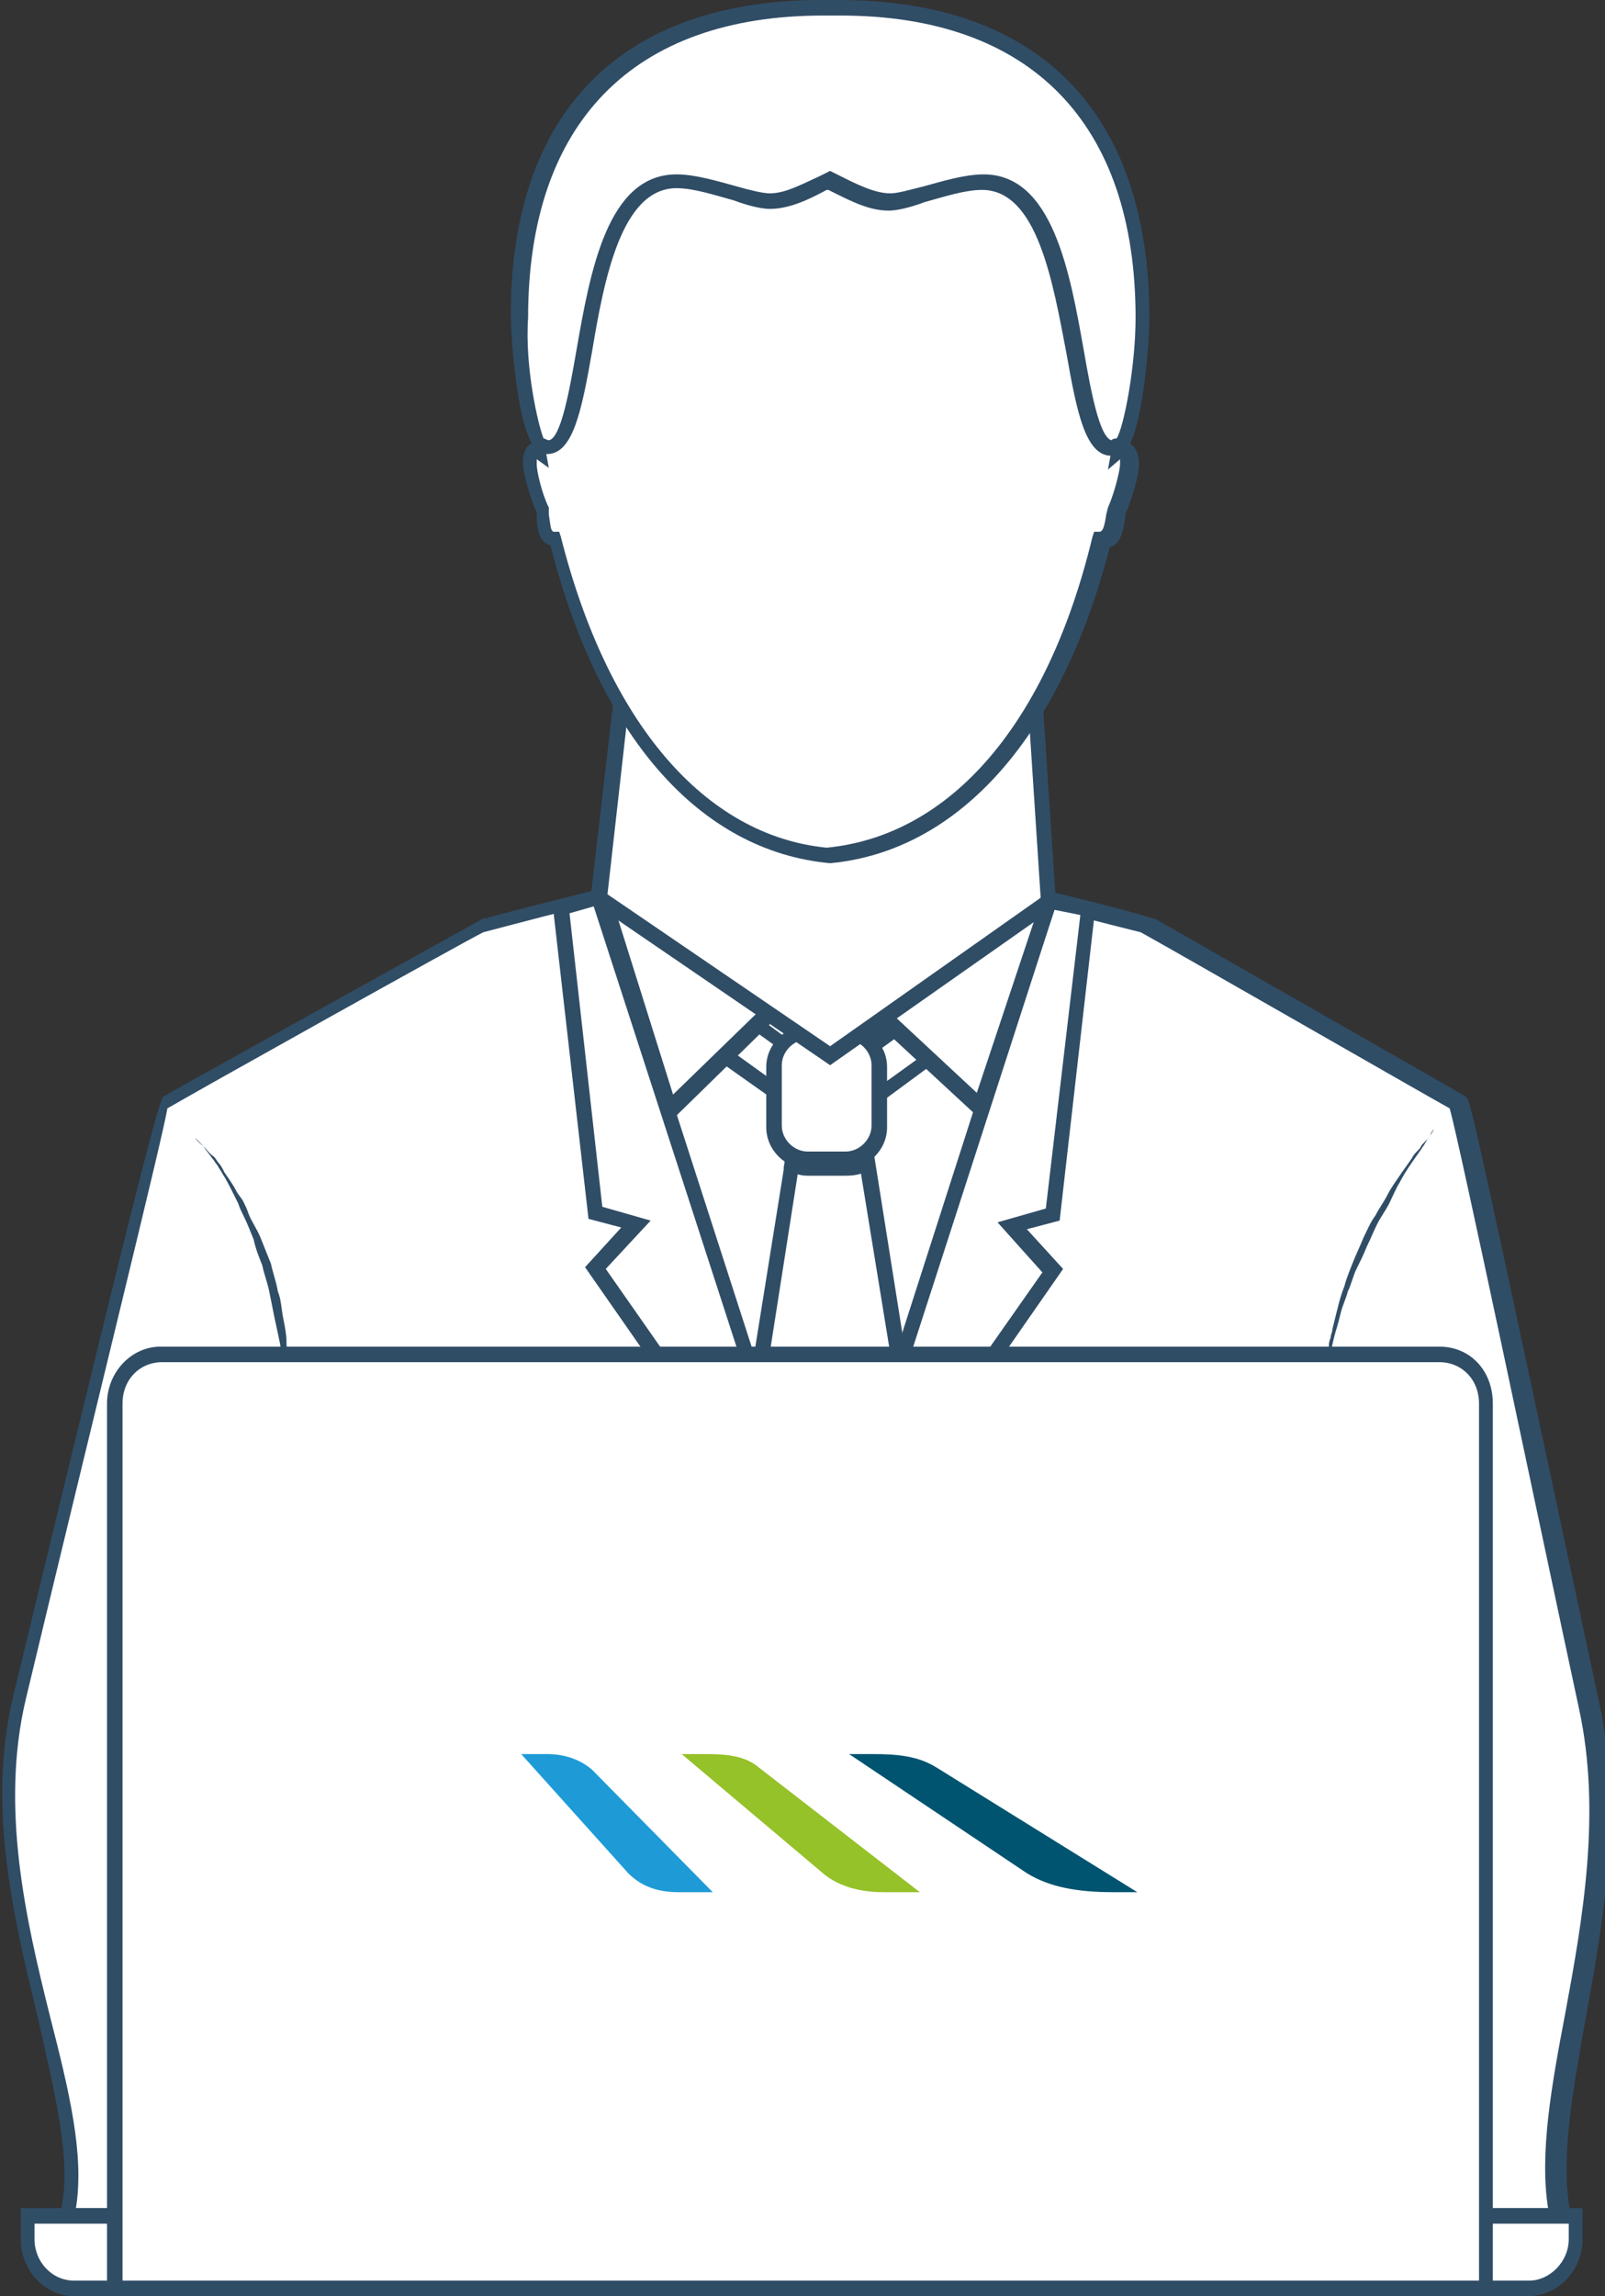
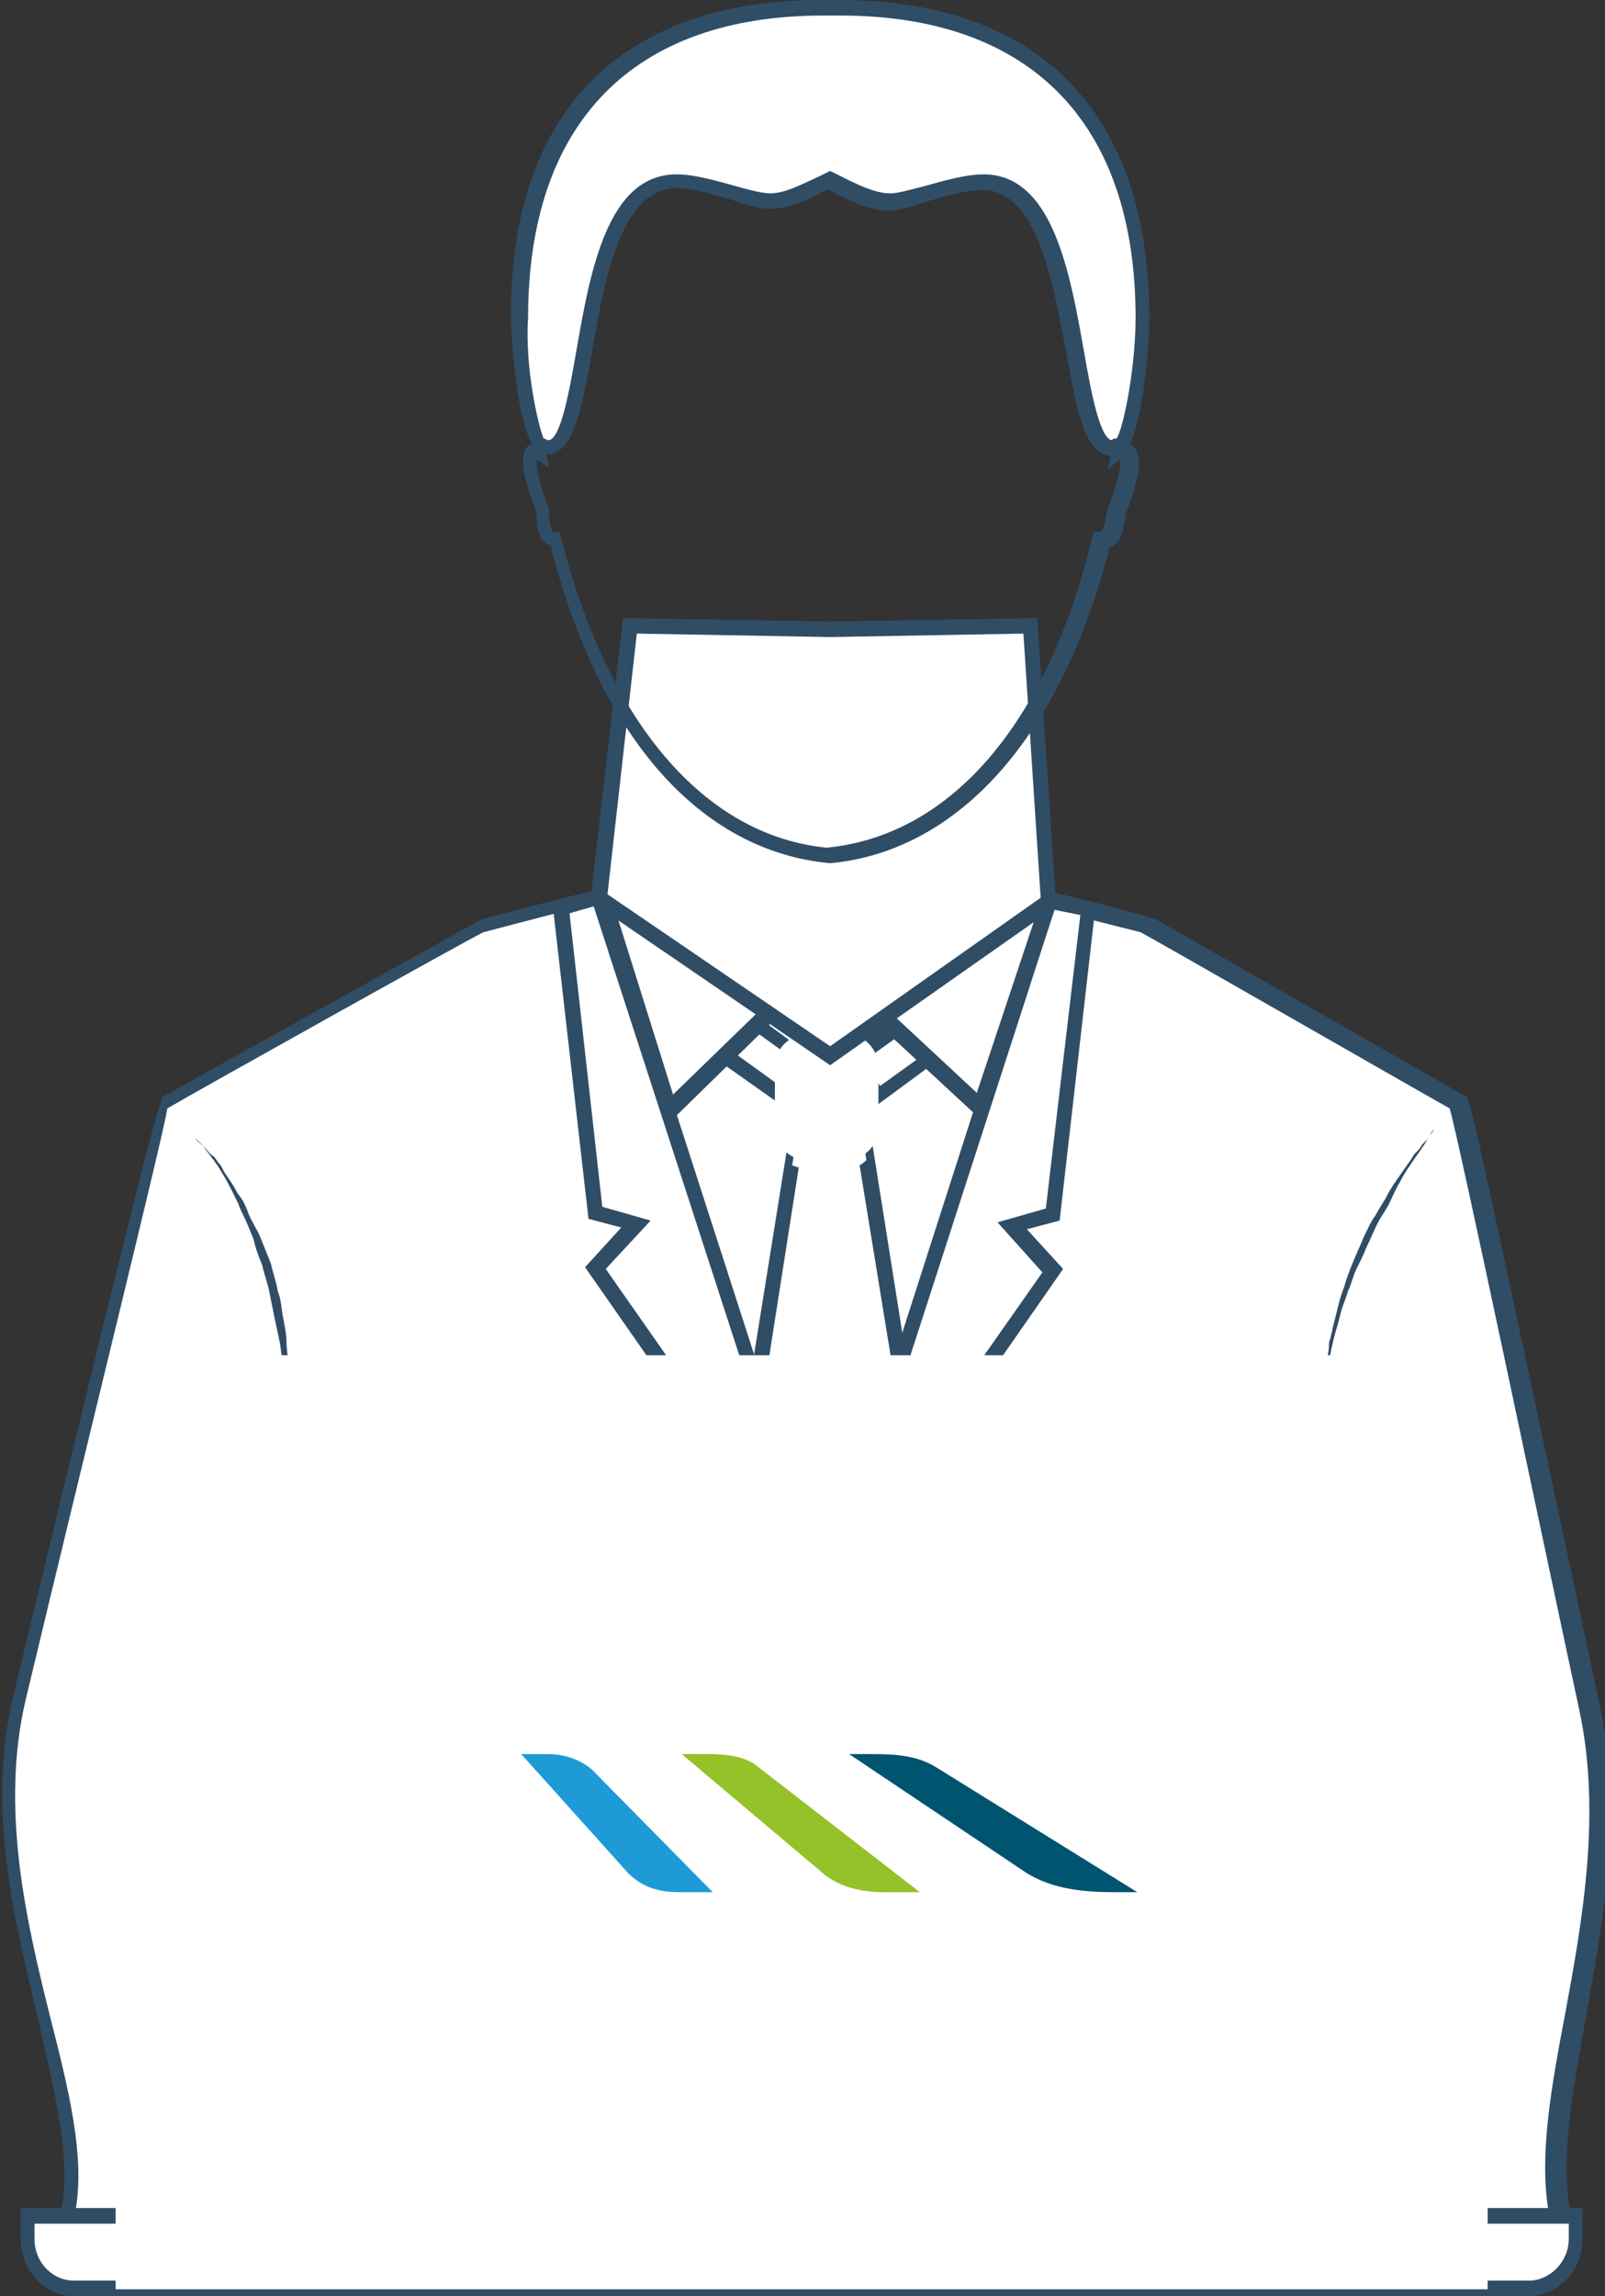
<svg xmlns="http://www.w3.org/2000/svg" version="1.1" id="Layer_1" x="0px" y="0px" viewBox="0 0 93 133" enable-background="new 0 0 93 133" xml:space="preserve">
  <rect x="0" y="0" width="93" height="133" fill="#333333" stroke="none" />
  <g>
    <g>
      <g>
        <path fill="#FFFFFF" d="M90.3,128.4c-1.5-7.2,4-18.4,1.7-29.4c-3.7-17.6-7.4-34.9-7.5-35c-0.3-0.2-18-10.3-18-10.3     c-1.9-0.5-5.6-1.4-5.6-1.4S51.5,63.6,47,63.4C42.8,63.6,34.7,52,34.7,52s-4.4,1-6.6,1.7c0,0-18.2,10.1-18.5,10.3     c-0.1,0.1-4.3,17-8.4,34.3c-2.8,11.4,4.4,23,2.8,30.1H90.3z" />
        <path fill="#304D66" d="M90.3,128.8H3.9c-0.1,0-0.3-0.1-0.3-0.2c-0.1-0.1-0.1-0.2-0.1-0.4c0.7-3-0.3-6.8-1.3-11.3     c-1.4-5.8-3-12.3-1.4-18.8c8.3-34.4,8.5-34.5,8.7-34.6c0.3-0.2,12.2-6.8,18.5-10.3c0,0,0.1,0,0.1,0c2.2-0.6,6.6-1.7,6.6-1.7     c0.2,0,0.4,0,0.5,0.2c2.2,3.1,8.5,11.2,11.8,11.2l0.1,0l0.2,0c4.3,0,13.2-10.9,13.3-11c0.1-0.1,0.3-0.2,0.5-0.2     c0,0,3.8,0.9,5.7,1.5c0,0,0.1,0,0.1,0c6.1,3.5,17.7,10.1,18,10.3c0.3,0.1,0.3,0.2,7.8,35.3c1.3,6.2,0.2,12.5-0.8,18     c-0.8,4.5-1.5,8.3-0.9,11.4c0,0.1,0,0.3-0.1,0.4C90.5,128.8,90.4,128.8,90.3,128.8z M4.4,127.9h85.3c-0.5-3.2,0.2-7.1,1-11.3     c1-5.4,2.1-11.6,0.8-17.6c-2.3-10.7-6.9-32.7-7.5-34.8c-1.8-1-15.9-9.1-17.9-10.2c-1.6-0.4-4.4-1.1-5.3-1.4     c-1.3,1.6-9.3,11.1-13.8,11.1h0c-0.1,0-0.1,0-0.2,0l-0.1,0c-4.1,0-11.1-9.6-12.4-11.3c-1,0.2-4.4,1.1-6.3,1.6     c-1.2,0.6-16.6,9.2-18.3,10.2C9.4,66,5.5,81.7,1.5,98.4c-1.5,6.3,0,12.8,1.4,18.4C4,121.1,4.9,124.8,4.4,127.9z" />
      </g>
      <polygon fill="#FFFFFF" points="34.7,52 47.7,92.3 60.8,52.2 47.7,56.2   " />
      <g>
-         <polygon fill="#FFFFFF" points="45.3,63.5 40.3,59.9 41.8,57.8 46.8,61.4    " />
        <path fill="#304D66" d="M45.4,64.1L39.6,60l2-2.8l5.7,4.2L45.4,64.1z M40.9,59.8l4.3,3.1l1-1.4l-4.3-3.1L40.9,59.8z" />
      </g>
      <g>
        <polygon fill="#FFFFFF" points="50.8,63.5 55.8,59.9 54.3,57.8 49.3,61.4    " />
        <path fill="#304D66" d="M50.7,64.1l-2-2.8l5.7-4.2l2,2.8L50.7,64.1z M50,61.5l1,1.4l4.3-3.1l-1-1.4L50,61.5z" />
      </g>
      <g>
        <polygon fill="#FFFFFF" points="34.7,52 47.8,92.5 34.5,73.5 36.9,70.9 34.5,70.2 32.5,52.5    " />
        <path fill="#304D66" d="M49.1,95.2L33.9,73.4l2.1-2.3l-1.9-0.5L32,52.2l3-0.7L49.1,95.2z M35.1,73.5l11.4,16.3L34.4,52.5L33,52.9     l1.9,17l2.8,0.8L35.1,73.5z" />
      </g>
      <g>
        <polygon fill="#FFFFFF" points="60.8,52.2 47.8,92.5 61,73.6 58.6,71.1 61,70.4 63,52.7    " />
        <path fill="#304D66" d="M46.5,95.2l14-43.6l3,0.7l-2.1,18.4l-1.9,0.5l2.1,2.3L46.5,95.2z M61.1,52.7l-12,37.1l11.3-16.1l-2.6-2.9     l2.8-0.8l2-17L61.1,52.7z" />
      </g>
      <g>
        <polygon fill="#FFFFFF" points="47.8,92.5 52.1,79.1 49.9,65.1 46.3,65.1 43.9,80.3 47.8,92.5    " />
        <path fill="#304D66" d="M47.8,94l-4.4-13.6l0-0.1l2.5-15.6h4.4l2.3,14.5L47.8,94z M44.3,80.3l3.5,10.8l3.9-12l-2.2-13.5h-2.9     L44.3,80.3z" />
      </g>
      <g>
        <g>
          <polygon fill="#FFFFFF" points="35.1,52.5 46.8,56.4 38.8,64.3     " />
        </g>
        <g>
          <path fill="#304D66" d="M35.8,53.2L46,56.6l-7,6.8L35.8,53.2 M34.4,51.8l4.2,13.4l9.1-8.9L34.4,51.8L34.4,51.8z" />
        </g>
      </g>
      <g>
        <g>
          <polygon fill="#FFFFFF" points="48.6,56.4 60.6,52.8 56.8,64.1     " />
        </g>
        <g>
          <path fill="#304D66" d="M59.9,53.4l-3.3,9.9l-7.2-6.7L59.9,53.4 M61.3,52.1l-13.7,4.2l9.4,8.7L61.3,52.1L61.3,52.1z" />
        </g>
      </g>
      <path fill="#304D66" d="M11.3,65.9c0,0,0.2,0.2,0.5,0.5c0.2,0.2,0.3,0.4,0.6,0.6c0.1,0.1,0.2,0.3,0.3,0.4c0.1,0.1,0.2,0.3,0.3,0.5    c0.2,0.3,0.5,0.7,0.7,1.1c0.1,0.2,0.3,0.4,0.4,0.6c0.1,0.2,0.2,0.4,0.3,0.7c0.2,0.5,0.5,0.9,0.7,1.4c0.2,0.5,0.4,1,0.6,1.5    c0.1,0.5,0.3,1,0.4,1.6c0.2,0.5,0.2,1,0.3,1.5c0.1,0.5,0.2,1,0.2,1.4c0,0.5,0.1,0.9,0.1,1.3c0,0.4,0,0.8,0,1.1c0,0.3,0,0.6,0,0.8    c0,0.5,0,0.7,0,0.7s0-0.3-0.1-0.7c-0.1-0.5-0.1-1.1-0.2-1.9c-0.1-0.4-0.1-0.8-0.2-1.3c-0.1-0.5-0.2-0.9-0.3-1.4    c-0.1-0.5-0.2-1-0.3-1.5c-0.1-0.5-0.3-1-0.4-1.5c-0.2-0.5-0.4-1-0.5-1.5c-0.2-0.5-0.4-1-0.6-1.4c-0.1-0.2-0.2-0.4-0.3-0.7    c-0.1-0.2-0.2-0.4-0.3-0.6c-0.2-0.4-0.4-0.8-0.6-1.1c-0.1-0.2-0.2-0.3-0.3-0.5c-0.1-0.1-0.2-0.3-0.3-0.4c-0.2-0.3-0.4-0.5-0.5-0.7    C11.4,66.1,11.3,65.9,11.3,65.9z" />
      <path fill="#304D66" d="M83.1,65.4c0,0-0.1,0.2-0.4,0.6c-0.2,0.4-0.6,0.9-1,1.5c-0.2,0.3-0.4,0.6-0.6,1c-0.2,0.3-0.4,0.8-0.6,1.2    c-0.2,0.4-0.5,0.8-0.7,1.2c-0.2,0.4-0.4,0.9-0.6,1.3c-0.2,0.5-0.4,0.9-0.6,1.3c-0.2,0.4-0.3,0.9-0.5,1.3c-0.1,0.4-0.3,0.8-0.4,1.2    c-0.1,0.4-0.2,0.8-0.3,1.1c-0.2,0.7-0.3,1.3-0.4,1.7c-0.1,0.4-0.2,0.7-0.2,0.7s0-0.2,0.1-0.7c0-0.2,0.1-0.5,0.1-0.8    c0-0.1,0-0.3,0.1-0.5c0-0.2,0.1-0.3,0.1-0.5c0.1-0.4,0.2-0.8,0.3-1.2c0.1-0.4,0.2-0.8,0.4-1.3c0.1-0.4,0.3-0.9,0.5-1.4    c0.2-0.5,0.4-0.9,0.6-1.4c0.2-0.4,0.4-0.9,0.7-1.3c0.2-0.4,0.5-0.8,0.7-1.2c0.2-0.4,0.5-0.8,0.7-1.1c0.2-0.3,0.5-0.7,0.7-1    c0.1-0.2,0.2-0.3,0.3-0.4c0.1-0.1,0.2-0.2,0.3-0.4c0.2-0.2,0.4-0.4,0.5-0.6C82.9,65.6,83.1,65.4,83.1,65.4z" />
      <g>
        <path fill="#FFFFFF" d="M45.9,67.5c0.3,0.1,0.5,0.2,0.9,0.2H49c0.5,0,0.9-0.2,1.2-0.5l-0.3-2.1h-3.6L45.9,67.5z" />
-         <path fill="#304D66" d="M49,68.1h-2.2c-0.4,0-0.7-0.1-1.1-0.3l-0.3-0.1l0.5-3.1h4.4l0.4,2.8l-0.2,0.2C50.1,68,49.6,68.1,49,68.1z      M46.4,67.2c0.1,0,0.2,0.1,0.4,0.1H49c0.3,0,0.6-0.1,0.7-0.2l-0.2-1.5h-2.9L46.4,67.2z" />
      </g>
      <g>
        <path fill="#FFFFFF" d="M50.9,65.3c0,1.1-0.9,1.9-1.9,1.9h-2.2c-1.1,0-1.9-0.9-1.9-1.9v-3.5c0-1.1,0.9-1.9,1.9-1.9H49     c1.1,0,1.9,0.9,1.9,1.9V65.3z" />
-         <path fill="#304D66" d="M49,67.7h-2.2c-1.3,0-2.4-1.1-2.4-2.4v-3.5c0-1.3,1.1-2.4,2.4-2.4H49c1.3,0,2.4,1.1,2.4,2.4v3.5     C51.4,66.6,50.3,67.7,49,67.7z M46.8,60.2c-0.8,0-1.5,0.7-1.5,1.5v3.5c0,0.8,0.7,1.5,1.5,1.5H49c0.8,0,1.5-0.7,1.5-1.5v-3.5     c0-0.8-0.7-1.5-1.5-1.5H46.8z" />
      </g>
      <g>
        <polygon fill="#FFFFFF" points="48.1,36.4 36.5,36.2 34.7,52 48.1,61.1 60.8,52.2 59.7,36.2    " />
        <path fill="#304D66" d="M48.1,61.7l-13.9-9.5l1.9-16.4l12,0.2l12-0.2l1.1,16.7L48.1,61.7z M35.2,51.8l12.9,8.8L60.3,52l-1-15.3     l-11.2,0.2l-11.2-0.2L35.2,51.8z" />
      </g>
      <g>
-         <path fill="#FFFFFF" d="M64.8,29.6c0.4-0.9,0.7-2.3,0.7-2.7c0-0.6-0.3-0.8-0.4-0.8c0,0-0.1,0-0.1,0c0,0,0,0-0.1,0.1     C67.4,8.5,56.7,6.6,48.1,6.4c-8.6,0.1-19.3,2.1-16.9,19.7c0,0,0,0,0,0c0,0-0.1,0-0.1,0c-0.2,0-0.4,0.2-0.4,0.8     c0,0.5,0.3,1.8,0.7,2.7c0.1,0.7,0.1,1.6,0.8,1.6c2.4,9.7,7.6,17.5,15.9,18.3c8.2-0.8,13.5-8.6,15.9-18.3     C64.6,31.2,64.7,30.3,64.8,29.6z" />
        <path fill="#304D66" d="M48.1,50L48.1,50c-7.6-0.7-13.4-7.4-16.2-18.4c-0.7-0.2-0.8-1.1-0.8-1.7l0-0.2c-0.4-0.9-0.8-2.3-0.8-2.9     c0-0.6,0.2-1,0.5-1.1c-0.8-6.6,0.1-11.6,2.9-14.8c3.6-4.2,9.6-4.9,14.4-4.9c4.8,0.1,10.8,0.7,14.5,4.9c2.8,3.2,3.7,8.2,2.9,14.8     c0.3,0.2,0.5,0.6,0.5,1.2c0,0.6-0.4,2-0.8,2.9l0,0.2c-0.1,0.6-0.2,1.5-0.9,1.7C61.5,42.6,55.6,49.3,48.1,50L48.1,50z M31.1,26.6     c0,0.1,0,0.1,0,0.3c0,0.4,0.3,1.7,0.7,2.5l0,0.1l0,0.3c0.1,0.6,0.1,1,0.3,1l0.3,0l0.1,0.3c2.7,10.7,8.3,17.3,15.4,18     c7.2-0.7,12.8-7.2,15.4-18l0.1-0.3l0.3,0c0.2,0,0.3-0.3,0.4-1l0.1-0.4c0.4-0.9,0.7-2.2,0.7-2.5c0-0.1,0-0.2,0-0.3l-0.7,0.6     l0.2-1.1c0.9-6.6,0-11.5-2.6-14.6c-3.4-4-9.1-4.6-13.8-4.6c-4.6,0.1-10.4,0.6-13.8,4.6c-2.7,3.1-3.5,8-2.6,14.5l0.2,1.1     L31.1,26.6z" />
      </g>
      <g>
        <path fill="#FFFFFF" d="M48.6,0.4c-0.2,0-0.3,0-0.5,0c-0.2,0-0.3,0-0.5,0C35.7,0.4,30,7.3,30,18.4c0,3.2,0.9,7.4,1.4,7.4     c0.2,0,0.3,0.2,0.4,0.2c2.8,0,1.4-15.4,7.5-15.4c1.9,0,4.3,1.1,5.4,1.1c1.1,0,2.2-0.6,3.5-1.2c1.2,0.6,2.4,1.2,3.5,1.2     c1.1,0,3.5-1.1,5.4-1.1c6,0,4.7,15.4,7.5,15.4c0.1,0,0.3-0.2,0.4-0.2c0.5,0,1.4-4.2,1.4-7.4C66.2,7.3,60.4,0.4,48.6,0.4z" />
        <path fill="#304D66" d="M64.4,26.4c-1.5,0-2-2.5-2.6-5.9c-0.8-4.2-1.7-9.5-4.9-9.5c-1,0-2.2,0.4-3.3,0.7     c-0.8,0.3-1.6,0.5-2.1,0.5c-1.1,0-2.1-0.5-3.3-1.1l-0.2-0.1L47.9,11c-1.1,0.6-2.2,1.1-3.3,1.1c-0.5,0-1.3-0.2-2.1-0.5     c-1.1-0.3-2.3-0.7-3.3-0.7c-3.2,0-4.2,5.3-4.9,9.5c-0.6,3.4-1.1,5.9-2.6,5.9c-0.2,0-0.4-0.1-0.4-0.2c0,0,0,0,0,0     c-1.2-0.2-1.7-6.1-1.7-7.9C29.6,6.5,36,0,47.6,0c0.2,0,0.4,0,0.5,0c0.1,0,0.3,0,0.5,0c11.6,0,18,6.5,18,18.4     c0,1.8-0.5,7.7-1.7,7.9C64.7,26.3,64.6,26.4,64.4,26.4z M31.5,25.4c0.1,0,0.2,0.1,0.3,0.1c0,0,0,0,0,0c0.7-0.1,1.2-2.9,1.6-5.2     c0.8-4.6,1.8-10.2,5.8-10.2c1.1,0,2.4,0.4,3.5,0.7c0.7,0.2,1.5,0.4,1.9,0.4c0.9,0,1.8-0.5,2.9-1l0.6-0.3l0.6,0.3c1,0.5,2,1,2.9,1     c0.4,0,1.1-0.2,1.9-0.4c1.1-0.3,2.4-0.7,3.5-0.7c4,0,5,5.7,5.8,10.2c0.4,2.3,0.9,5,1.6,5.2c0.1-0.1,0.2-0.1,0.3-0.1     c0.4-0.6,1.1-4.1,1.1-7c0-11.3-6.1-17.5-17.1-17.5c-0.2,0-0.3,0-0.5,0c-0.2,0-0.4,0-0.5,0c-11,0-17.1,6.2-17.1,17.5     C30.4,21.3,31.2,24.7,31.5,25.4z" />
      </g>
      <g>
        <g>
          <path fill="#FFFFFF" d="M1.6,128.3v1.4c0,1.6,1.2,2.8,2.7,2.8h84.3c1.5,0,2.7-1.3,2.7-2.8v-1.4H1.6z" />
          <path fill="#304D66" d="M88.5,133H4.3c-1.7,0-3.1-1.5-3.1-3.3v-1.8h90.5v1.8C91.7,131.5,90.3,133,88.5,133z M2,128.8v0.9      c0,1.3,1,2.4,2.3,2.4h84.3c1.2,0,2.3-1.1,2.3-2.4v-0.9H2z" />
        </g>
        <g>
          <path fill="#FFFFFF" d="M83.5,78.5H9.4c-1.6,0-2.7,1.3-2.7,2.8v51.3h79.5V81.3C86.2,79.7,85,78.5,83.5,78.5z" />
-           <path fill="#304D66" d="M86.6,133H6.2V81.3c0-1.8,1.4-3.3,3.1-3.3h74.1c1.8,0,3.1,1.4,3.1,3.3V133z M7.1,132.1h78.6V81.3      c0-1.4-1-2.4-2.3-2.4H9.4c-1.3,0-2.3,1-2.3,2.4V132.1z" />
        </g>
      </g>
    </g>
    <g>
      <path fill="#1E9BD7" d="M36.4,108.5l-6.2-6.9l1.5,0c1,0,1.9,0.3,2.6,0.9l7,7.1l-2,0C38,109.6,37.1,109.2,36.4,108.5z" />
      <path fill="#95C129" d="M47.8,108.6l-8.3-7h1.4c1.2,0,2.3,0.1,3.1,0.8l9.3,7.2l-2.1,0C49.9,109.6,48.7,109.3,47.8,108.6z" />
      <path fill="#005470" d="M59.5,108.5l-10.3-6.9h1.3c1.5,0,2.7,0.1,3.8,0.8l11.6,7.2l-1.4,0C62.4,109.6,60.8,109.3,59.5,108.5z" />
    </g>
  </g>
  <g>
</g>
  <g>
</g>
  <g>
</g>
  <g>
</g>
  <g>
</g>
  <g>
</g>
  <g>
</g>
  <g>
</g>
  <g>
</g>
  <g>
</g>
  <g>
</g>
  <g>
</g>
  <g>
</g>
  <g>
</g>
  <g>
</g>
</svg>